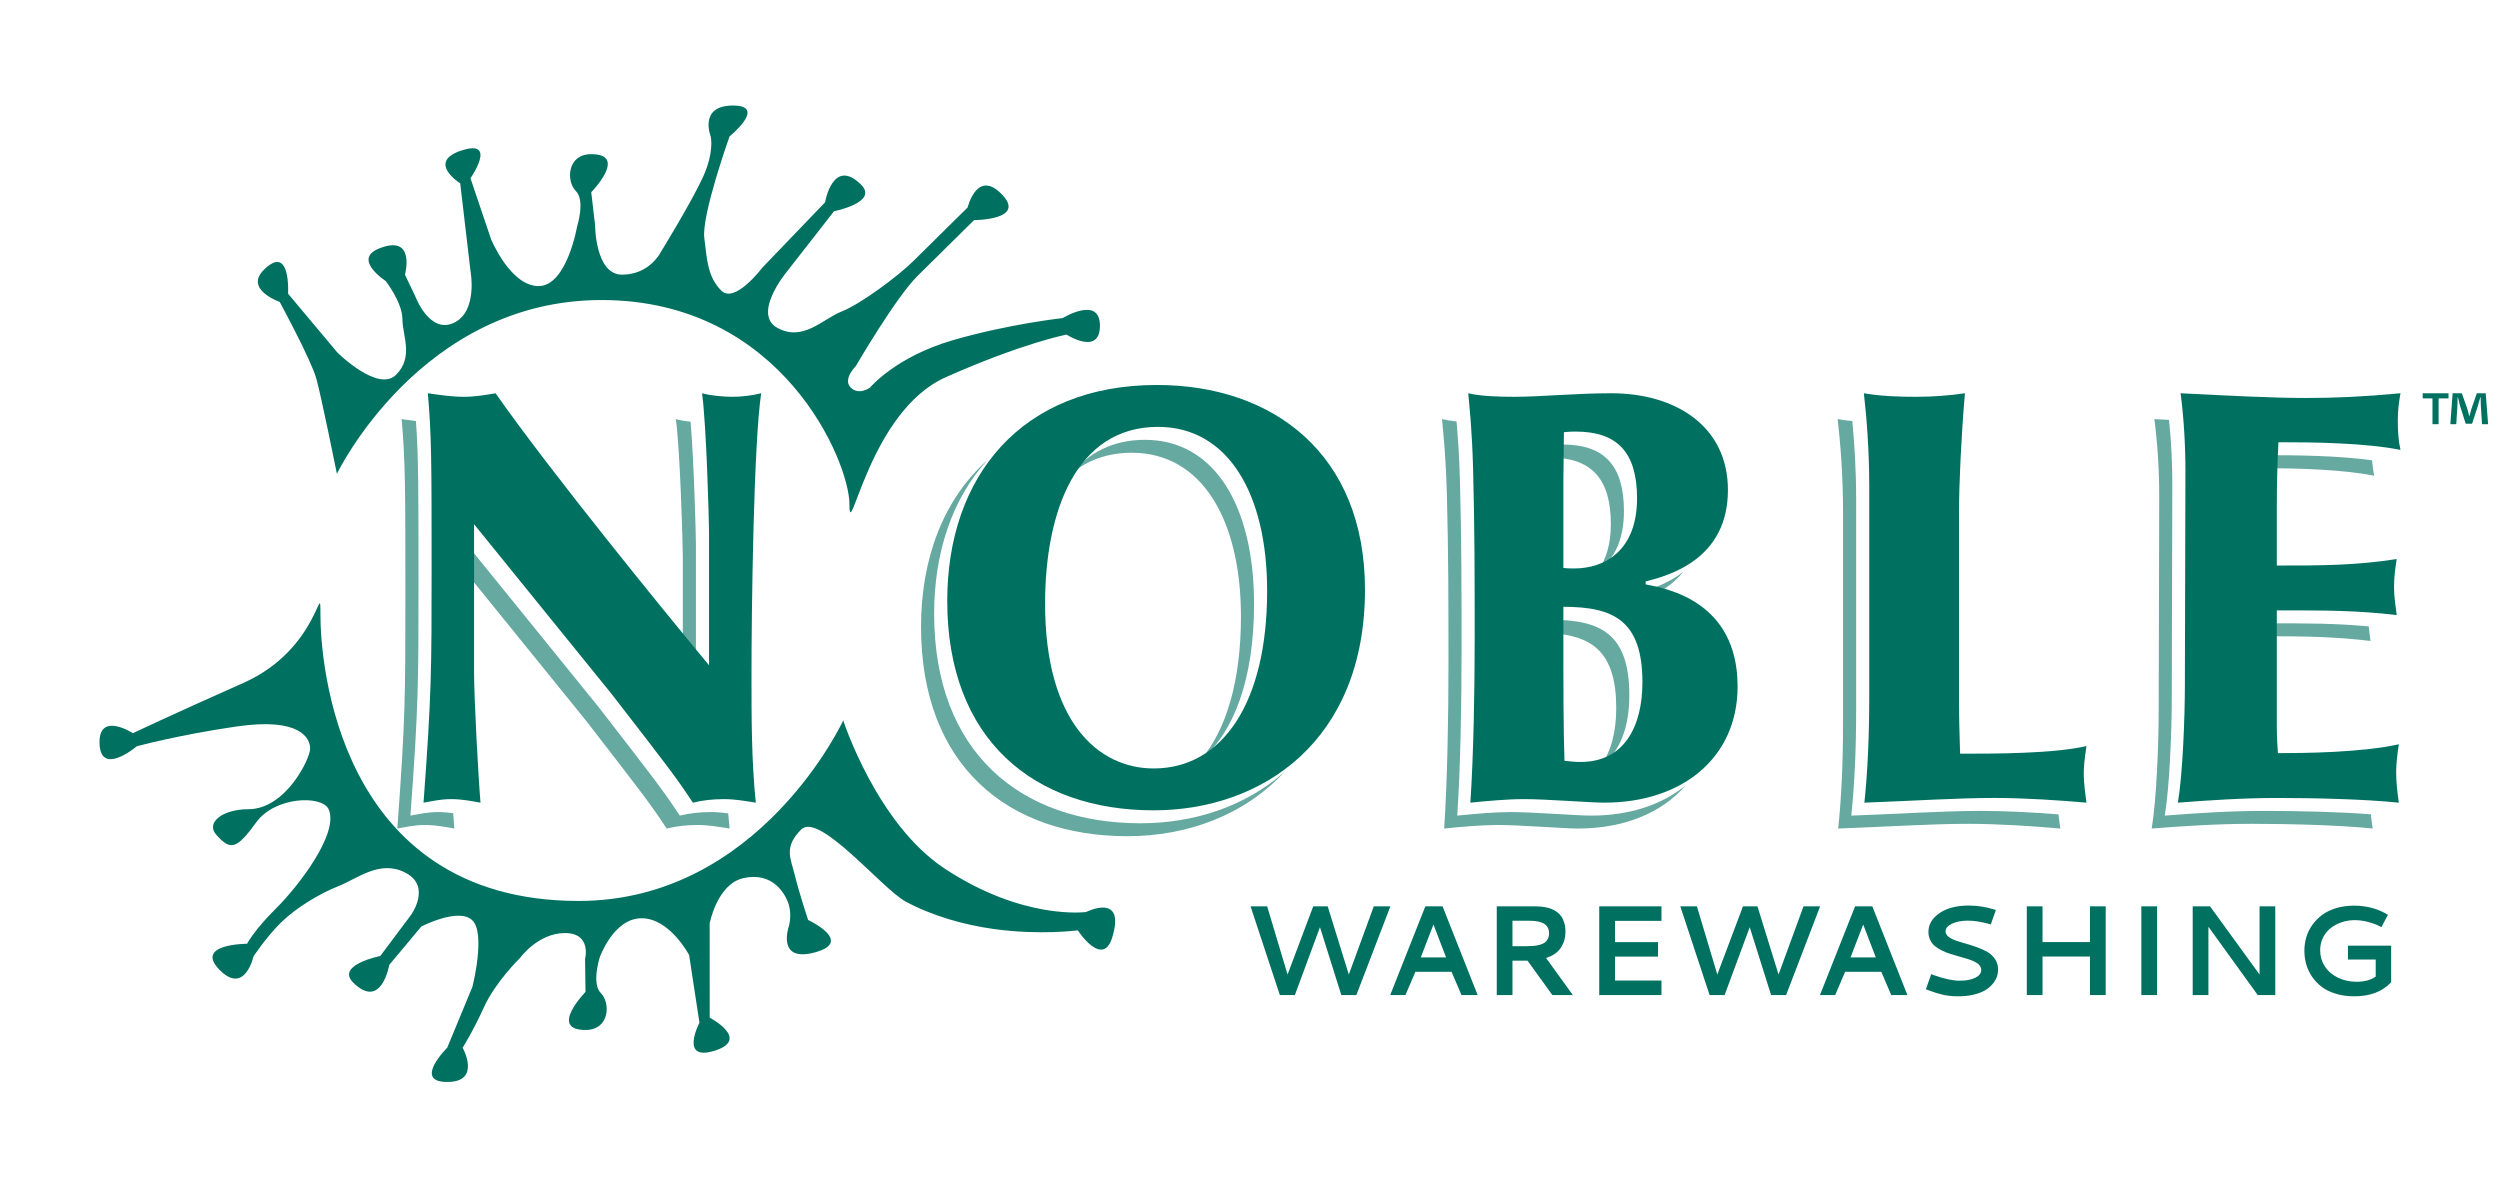
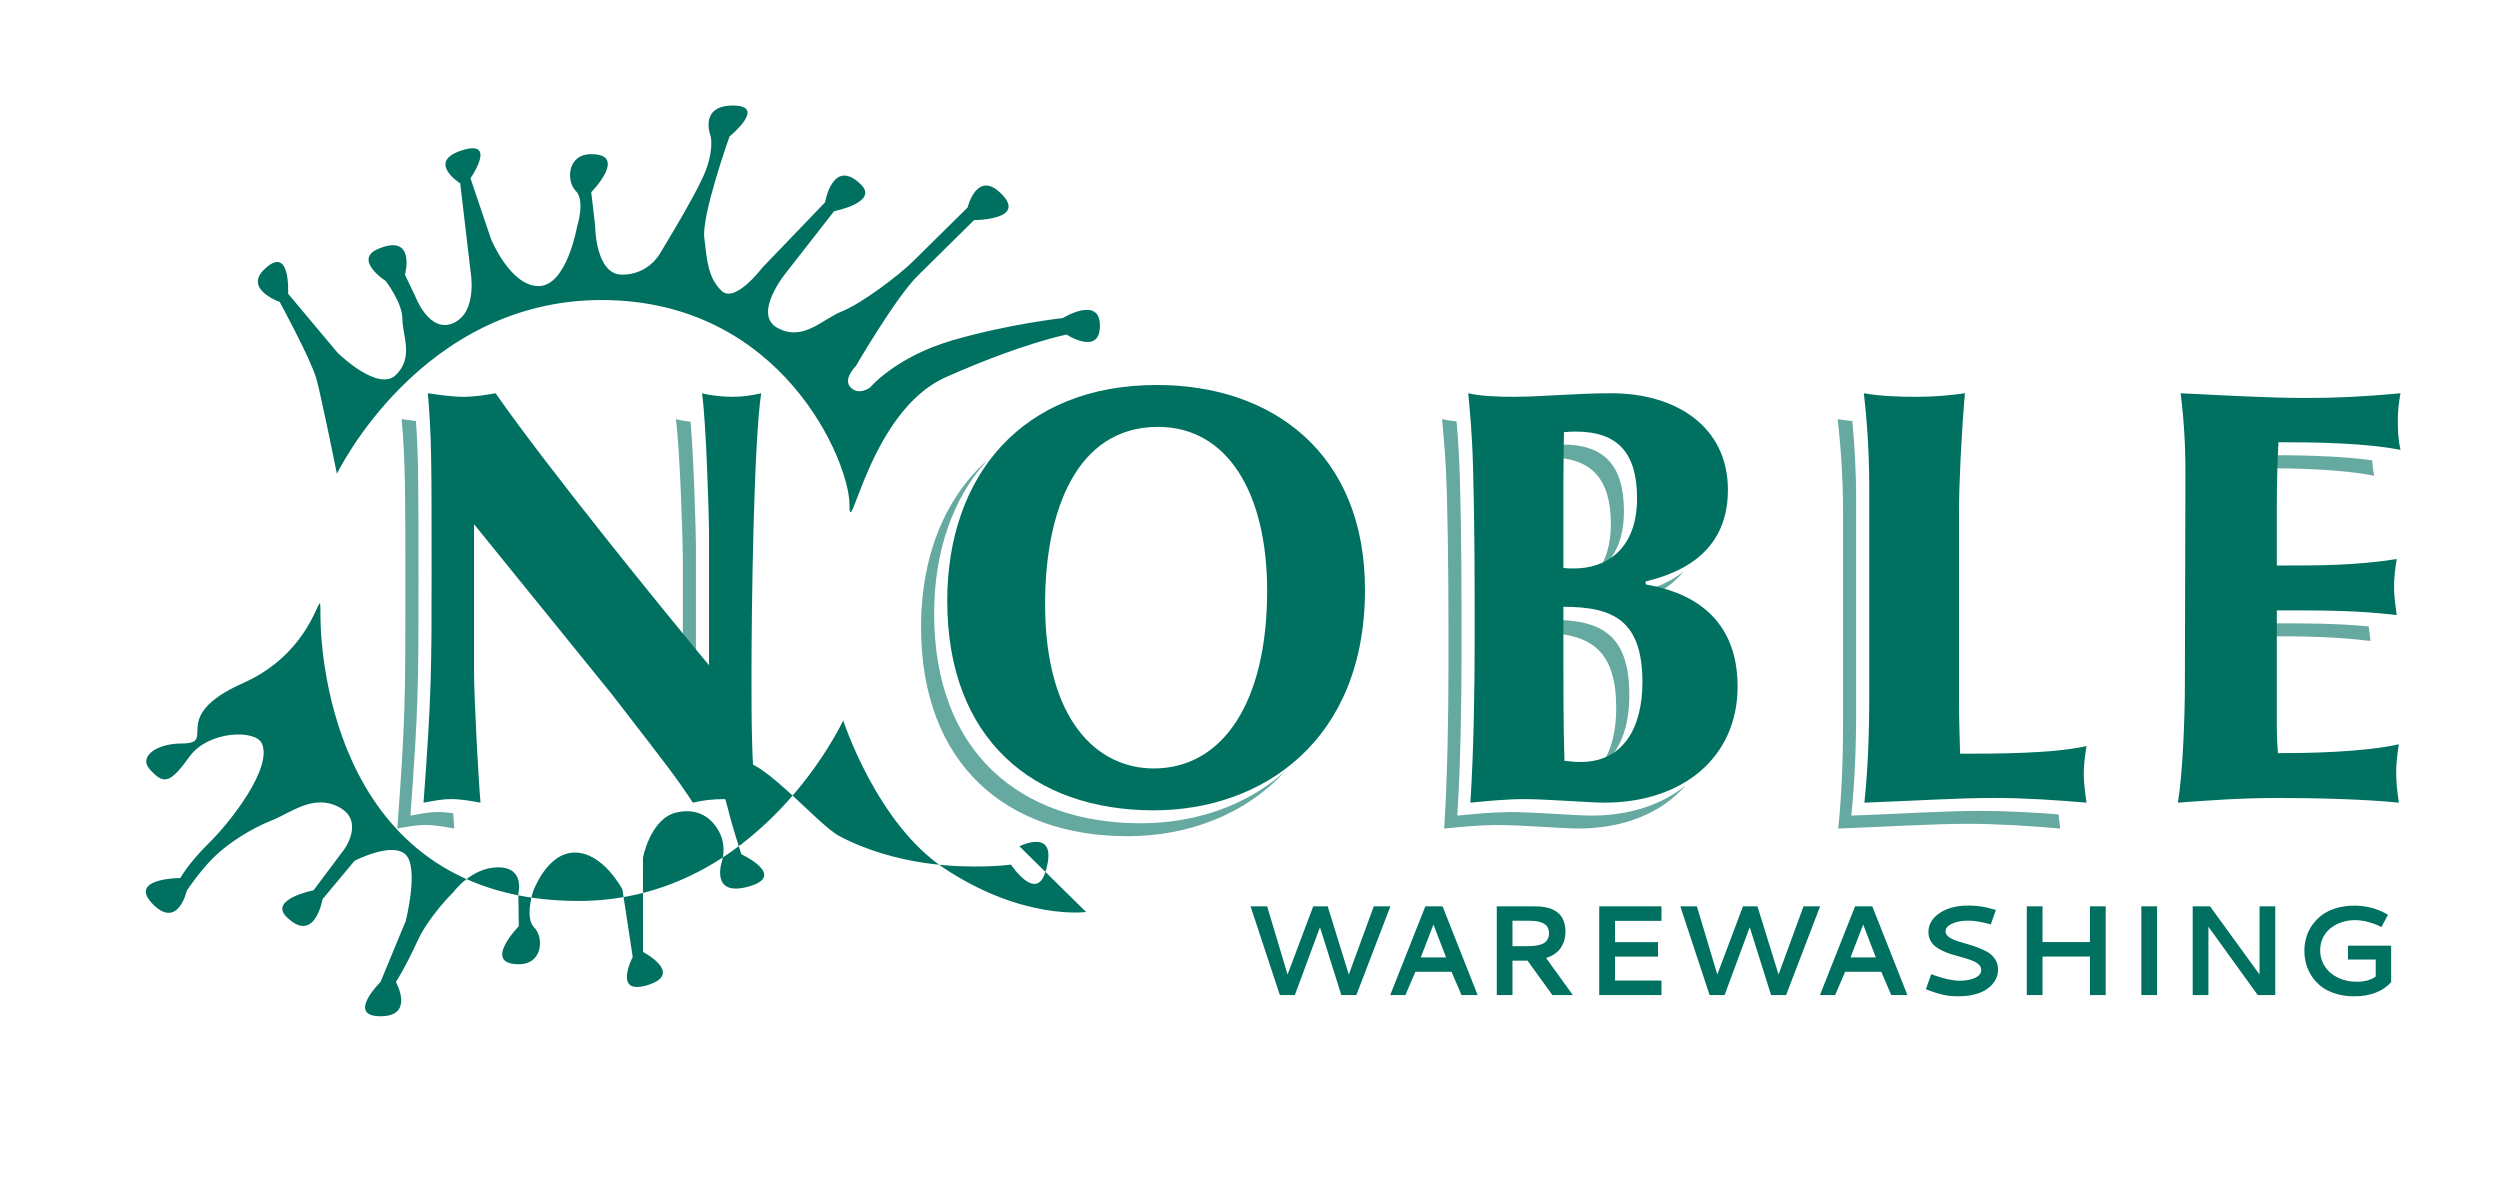
<svg xmlns="http://www.w3.org/2000/svg" id="Layer_1" data-name="Layer 1" version="1.1" viewBox="0 0 288 136.8">
  <g>
    <path d="M275.458,108.941h-4.976v1.597h3.2v1.963c-.561.398-1.282.597-2.164.597-.805,0-1.53-.155-2.175-.464-.646-.311-1.15-.743-1.513-1.299-.364-.556-.547-1.182-.547-1.876,0-.528.111-1.013.334-1.457.223-.443.52-.808.892-1.097.372-.286.794-.509,1.27-.667.474-.158.965-.237,1.473-.237.518,0,1.034.068,1.546.206.512.135.94.291,1.28.463l.26.137.754-1.424-.251-.144c-1.082-.604-2.304-.907-3.66-.907-.743,0-1.429.096-2.056.285-.627.19-1.163.448-1.608.777-.443.328-.821.713-1.135,1.154-.315.44-.546.913-.694,1.417-.149.504-.223,1.026-.223,1.568,0,.516.066,1.022.201,1.513.134.492.352.966.651,1.42.301.456.667.852,1.104,1.19.436.339.979.61,1.628.813.651.205,1.367.306,2.154.306,1.845,0,3.264-.541,4.257-1.625v-4.209h-.002ZM252.598,114.629h1.812v-7.867l5.681,7.867h2.02v-10.218h-1.811v7.853l-5.702-7.853h-2v10.218h0ZM246.682,114.629h1.812v-10.218h-1.812v10.218ZM240.764,108.524h-5.465v-4.114h-1.812v10.218h1.812v-4.436h5.465v4.436h1.812v-10.218h-1.812v4.114ZM223.424,105.196c-.846.584-1.269,1.308-1.269,2.171,0,.344.069.657.209.939.139.281.326.514.56.702.236.186.505.353.809.502.303.149.624.276.96.383.334.105.671.202,1.006.295.335.09.656.184.96.28s.574.2.808.312c.236.114.423.252.562.414.138.163.207.347.207.553,0,.37-.228.667-.687.893-.458.226-1.055.337-1.794.337-.786,0-1.785-.215-2.999-.646l-.279-.108-.613,1.739.267.102c.588.23,1.148.405,1.675.528.526.122,1.119.183,1.777.183s1.249-.063,1.778-.19c.53-.127.966-.291,1.309-.496.342-.204.631-.442.862-.714.234-.274.399-.552.498-.833.097-.279.148-.564.148-.851,0-.446-.112-.839-.336-1.183-.222-.342-.511-.617-.866-.824-.355-.206-.748-.388-1.178-.547-.432-.159-.863-.297-1.292-.417-.428-.119-.821-.241-1.176-.362-.353-.122-.643-.272-.864-.45-.224-.176-.336-.383-.336-.618,0-.359.251-.655.753-.885.5-.23,1.102-.346,1.808-.346.714,0,1.505.121,2.373.36l.273.08.589-1.669-.295-.086c-.93-.283-1.871-.424-2.825-.424-1.408-.002-2.536.291-3.382.876M213.181,110.293l1.459-3.789,1.453,3.789h-2.912ZM209.659,114.629h1.753l1.143-2.674h4.171l1.143,2.674h1.861l-4.04-10.218h-1.985l-4.046,10.218ZM196.944,114.629h1.732l2.892-7.815,2.46,7.815h1.732l3.918-10.218h-1.913l-2.877,7.853-2.429-7.853h-1.67l-2.955,7.853-2.351-7.853h-1.913l3.374,10.218ZM191.401,114.629v-1.668h-5.35v-2.762h4.954v-1.667h-4.954v-2.451h5.35v-1.67h-7.17v10.218s7.17,0,7.17,0ZM176.243,106.072c1.473,0,2.208.477,2.208,1.432,0,.254-.05.474-.149.661-.098.187-.222.333-.374.438-.15.106-.343.189-.579.249-.234.059-.462.1-.683.119-.221.019-.474.028-.761.028h-1.669v-2.927s2.007,0,2.007,0ZM180.206,106.314c-.091-.306-.208-.557-.349-.756s-.319-.373-.531-.522c-.215-.147-.419-.26-.619-.337-.2-.077-.428-.139-.682-.184-.257-.046-.476-.075-.655-.086-.18-.013-.378-.019-.594-.019h-4.349v10.218h1.811v-3.962h1.733l2.862,3.962h2.358l-3.084-4.271c.401-.12.75-.287,1.045-.504.297-.215.528-.459.697-.732.17-.273.295-.559.374-.852.079-.295.119-.606.119-.932,0-.377-.045-.718-.136-1.023M163.674,110.293l1.461-3.789,1.452,3.789h-2.913ZM160.152,114.629h1.754l1.144-2.674h4.169l1.144,2.674h1.862l-4.041-10.218h-1.985l-4.047,10.218ZM147.437,114.629h1.733l2.89-7.815,2.46,7.815h1.733l3.919-10.218h-1.913l-2.877,7.853-2.431-7.853h-1.668l-2.955,7.853-2.352-7.853h-1.912l3.373,10.218Z" fill="#007161" stroke-width="0" />
    <path d="M38.811,54.584s9.619-20.02,30.485-20.02,28.56,18.705,28.56,23.528,2.22-10.694,11.1-14.639c8.878-3.946,13.91-4.908,13.91-4.908,0,0,3.847,2.485,3.847-1.024s-4.292-.877-4.292-.877c0,0-6.215.67-12.726,2.57-6.511,1.901-9.471,5.433-9.471,5.433,0,0-1.258.95-2.22,0s.593-2.484.593-2.484c0,0,4.588-7.891,7.103-10.375,2.515-2.484,6.512-6.43,6.512-6.43,0,0,6.215,0,3.107-3.068-2.797-2.762-3.847,1.608-3.847,1.608,0,0-4.588,4.529-6.289,6.21-1.703,1.681-5.993,4.895-8.213,5.772-2.22.878-4.44,3.508-7.399,1.901-2.961-1.608,1.035-6.43,1.035-6.43l5.476-7.015s5.179-1.024,3.108-3.069c-3.257-3.215-4.144,2.045-4.144,2.045l-7.229,7.527s-3.153,4.188-4.708,2.654-1.653-3.445-1.974-6.088c-.322-2.641,2.909-11.689,2.909-11.689,0,0,4.389-3.557.393-3.557s-2.562,3.557-2.562,3.557c0,0,.443,1.754-.889,4.676-1.331,2.921-4.934,8.767-4.934,8.767,0,0-1.282,2.484-4.389,2.484s-3.108-5.698-3.108-5.698l-.444-3.8s4.291-4.384,0-4.384c-2.812,0-2.887,3.142-1.777,4.238,1.11,1.096.149,4.091.149,4.091,0,0-1.184,6.869-4.439,6.869s-5.476-5.406-5.476-5.406l-2.368-7.016s3.155-4.53-.989-3.215c-4.143,1.316-.195,3.8-.195,3.8l1.184,10.083s.888,4.676-1.923,5.991c-2.812,1.315-4.44-3.068-4.44-3.068l-1.184-2.485s1.293-4.771-3.033-2.995c-3.029,1.241.813,3.725.813,3.725,0,0,1.924,2.484,1.924,4.385s1.332,4.383-.74,6.43c-2.072,2.046-6.734-2.557-6.734-2.557l-5.697-6.797s.334-5.836-2.788-2.753c-2.295,2.265,1.826,3.703,1.826,3.703,0,0,3.606,6.649,4.218,8.841.59,2.112,2.369,10.959,2.369,10.959" fill="#007161" stroke-width="0" />
-     <path d="M125.12,105.063s-7.211.993-16.296-5.003c-7.849-5.182-11.683-17.068-11.683-17.068,0,0-9.619,20.798-30.485,20.798-27.996,0-29.74-28.025-29.74-32.847s.005,3.781-8.874,7.727c-8.879,3.946-12.731,5.792-12.731,5.792,0,0-3.847-2.484-3.847,1.022,0,4.134,4.292.489,4.292.489,0,0,4.828-1.317,11.547-2.289,7.357-1.064,8.425,1.409,8.425,2.558s-2.808,6.98-7.12,6.98c-2.982,0-4.919,1.552-3.711,2.922,1.622,1.838,2.337,1.766,4.62-1.407,2.157-2.998,7.601-3.159,8.342-1.506,1.234,2.755-3.519,8.908-6.034,11.391-2.515,2.485-3.365,4.1-3.365,4.1,0,0-6.215,0-3.107,3.069,2.86,2.826,3.847-1.606,3.847-1.606,0,0,1.442-2.201,3.143-3.881,1.702-1.681,4.421-3.341,6.641-4.218,2.22-.877,4.833-3.12,7.793-1.511,2.96,1.607.537,4.875.537,4.875l-3.509,4.685s-5.179,1.024-3.107,3.069c3.256,3.214,4.143-2.045,4.143-2.045l3.689-4.421s4.334-2.246,5.888-.712c1.555,1.535.009,7.641.009,7.641l-2.909,7.032s-3.995,3.945,0,3.945,1.776-3.945,1.776-3.945c0,0,1.129-1.753,2.461-4.676,1.332-2.924,4.147-5.662,4.147-5.662,0,0,2.068-2.872,5.176-2.872s2.321,2.982,2.321,2.982l.05,3.799s-4.291,4.383,0,4.383c2.812,0,2.886-3.142,1.776-4.237-1.11-1.097-.148-4.091-.148-4.091,0,0,1.577-4.541,4.833-4.541s5.476,4.243,5.476,4.243l1.188,7.791s-2.368,4.529,1.776,3.216c4.144-1.315-.592-3.801-.592-3.801l-.004-10.859s.856-4.532,3.89-5.215c3.373-.76,4.853,1.812,5.225,3.069.373,1.255.005,2.483.005,2.483,0,0-1.48,4.238,3.034,2.996,4.513-1.242-.814-3.726-.814-3.726,0,0-1.028-3.081-1.53-5.161-.451-1.871-1.333-3.219.739-5.265,2.073-2.046,9.318,6.846,12.032,8.308,3.054,1.646,6.72,2.681,10.112,3.155,5.359.748,9.715.159,9.715.159,0,0,2.871,4.401,3.968.812,1.597-5.241-3.01-2.926-3.01-2.926" fill="#007161" stroke-width="0" />
-     <path d="M248.185,48.283h0c.372,2.854.557,5.913.557,8.971l-.062,24.601c0,3.738-.247,10.262-.805,13.593,3.467-.272,7.494-.544,11.458-.544,4.274,0,10.034.135,13.998.544-.084-.56-.154-1.104-.208-1.641-3.794-.29-8.589-.393-12.281-.393-3.963,0-7.99.271-11.459.544.559-3.331.806-9.855.806-13.593l.062-24.601c0-2.506-.132-5.004-.382-7.397-.558-.027-1.119-.055-1.684-.084" fill="#66a9a1" stroke-width="0" />
+     <path d="M125.12,105.063s-7.211.993-16.296-5.003c-7.849-5.182-11.683-17.068-11.683-17.068,0,0-9.619,20.798-30.485,20.798-27.996,0-29.74-28.025-29.74-32.847s.005,3.781-8.874,7.727s-2.808,6.98-7.12,6.98c-2.982,0-4.919,1.552-3.711,2.922,1.622,1.838,2.337,1.766,4.62-1.407,2.157-2.998,7.601-3.159,8.342-1.506,1.234,2.755-3.519,8.908-6.034,11.391-2.515,2.485-3.365,4.1-3.365,4.1,0,0-6.215,0-3.107,3.069,2.86,2.826,3.847-1.606,3.847-1.606,0,0,1.442-2.201,3.143-3.881,1.702-1.681,4.421-3.341,6.641-4.218,2.22-.877,4.833-3.12,7.793-1.511,2.96,1.607.537,4.875.537,4.875l-3.509,4.685s-5.179,1.024-3.107,3.069c3.256,3.214,4.143-2.045,4.143-2.045l3.689-4.421s4.334-2.246,5.888-.712c1.555,1.535.009,7.641.009,7.641l-2.909,7.032s-3.995,3.945,0,3.945,1.776-3.945,1.776-3.945c0,0,1.129-1.753,2.461-4.676,1.332-2.924,4.147-5.662,4.147-5.662,0,0,2.068-2.872,5.176-2.872s2.321,2.982,2.321,2.982l.05,3.799s-4.291,4.383,0,4.383c2.812,0,2.886-3.142,1.776-4.237-1.11-1.097-.148-4.091-.148-4.091,0,0,1.577-4.541,4.833-4.541s5.476,4.243,5.476,4.243l1.188,7.791s-2.368,4.529,1.776,3.216c4.144-1.315-.592-3.801-.592-3.801l-.004-10.859s.856-4.532,3.89-5.215c3.373-.76,4.853,1.812,5.225,3.069.373,1.255.005,2.483.005,2.483,0,0-1.48,4.238,3.034,2.996,4.513-1.242-.814-3.726-.814-3.726,0,0-1.028-3.081-1.53-5.161-.451-1.871-1.333-3.219.739-5.265,2.073-2.046,9.318,6.846,12.032,8.308,3.054,1.646,6.72,2.681,10.112,3.155,5.359.748,9.715.159,9.715.159,0,0,2.871,4.401,3.968.812,1.597-5.241-3.01-2.926-3.01-2.926" fill="#007161" stroke-width="0" />
    <path d="M260.78,71.803h0v1.49c4.84.006,8.14.051,12.303.545-.065-.543-.147-1.104-.211-1.675-3.805-.36-7.125-.36-12.092-.36" fill="#66a9a1" stroke-width="0" />
    <path d="M260.967,52.434c-.025.503-.038.996-.057,1.495,3.945.021,8.98.155,12.607.879-.131-.578-.209-1.175-.253-1.781-3.898-.54-8.765-.593-12.297-.593" fill="#66a9a1" stroke-width="0" />
    <path d="M211.699,48.283c.31,2.718.62,6.456.62,10.805v23.992c0,4.824-.185,8.766-.558,12.368,5.636-.205,10.654-.544,14.989-.544,3.469,0,7.495.271,10.592.544-.063-.483-.14-1.054-.204-1.633-2.785-.216-6.018-.401-8.878-.401-4.336,0-9.354.339-14.99.544.372-3.603.559-7.545.559-12.37v-23.99c0-3.501-.203-6.595-.443-9.092-.563-.056-1.126-.126-1.687-.223" fill="#66a9a1" stroke-width="0" />
    <path d="M180.018,51.21c-.372,0-.743,0-1.361.068,0,.247-.008.78-.016,1.427,4.677.045,6.929,2.425,6.929,7.675,0,2.349-.569,4.093-1.473,5.354,1.741-1.205,2.982-3.366,2.982-6.844,0-5.301-2.291-7.68-7.061-7.68" fill="#66a9a1" stroke-width="0" />
    <path d="M193.949,65.839c-2.069,1.628-4.515,2.285-5.878,2.633v.34c.334.065.773.148,1.28.268,1.557-.626,3.284-1.618,4.598-3.241" fill="#66a9a1" stroke-width="0" />
    <path d="M178.594,71.394h0v1.538c4.826.291,7.596,2.168,7.596,8.652,0,2.598-.551,4.927-1.753,6.592,2.263-1.544,3.262-4.57,3.262-8.082,0-7.137-3.346-8.7-9.105-8.7" fill="#66a9a1" stroke-width="0" />
    <path d="M166.121,48.283h0c.185,2.038.434,4.282.558,8.632.185,6.524.185,13.115.185,19.64,0,5.912-.124,13.252-.496,18.893,2.106-.205,4.213-.408,6.195-.408,2.601,0,7.556.408,9.228.408,5.299,0,9.678-1.809,12.389-4.972-2.705,2.233-6.478,3.482-10.879,3.482-1.673,0-6.628-.408-9.229-.408-1.983,0-4.088.204-6.195.408.372-5.641.496-12.981.496-18.893,0-6.525,0-13.117-.185-19.641-.091-3.163-.247-5.21-.397-6.877-.605-.061-1.172-.145-1.67-.264" fill="#66a9a1" stroke-width="0" />
-     <path d="M131.892,50.667c-3.641,0-6.407,1.458-8.435,3.857,1.831-1.497,4.118-2.367,6.926-2.367,8.053,0,12.574,7.68,12.574,18.892,0,7.448-1.715,13.077-4.659,16.528,3.861-3.182,6.169-9.378,6.169-18.018-.001-11.212-4.523-18.892-12.575-18.892" fill="#66a9a1" stroke-width="0" />
    <path d="M113.742,53.009c-5.005,4.464-7.638,11.242-7.638,19.196,0,15.97,9.971,24.126,23.784,24.126,6.824,0,13.474-2.395,18.097-7.429-4.502,4.017-10.476,5.939-16.587,5.939-13.813,0-23.785-8.156-23.785-24.127,0-7.112,2.105-13.286,6.129-17.705" fill="#66a9a1" stroke-width="0" />
    <path d="M77.856,48.283c.495,3.466.806,14.611.806,15.902v12.114c.555.674,1.062,1.289,1.508,1.824v-15.427c0-1.117-.231-9.593-.614-14.111-.608-.068-1.215-.168-1.7-.302" fill="#66a9a1" stroke-width="0" />
    <path d="M46.267,48.283c.433,4.825.433,8.223.433,20.456,0,11.214,0,14.205-.929,26.709,1.177-.205,1.982-.408,3.221-.408,1.115,0,2.229.204,3.345.408-.038-.446-.084-1.059-.132-1.765-.567-.079-1.136-.134-1.703-.134-1.239,0-2.044.204-3.221.408.93-12.505.93-15.496.93-26.709,0-10.747,0-14.675-.294-18.742-.544-.067-1.092-.143-1.65-.223" fill="#66a9a1" stroke-width="0" />
-     <path d="M53.103,61.88v3.353l14.347,17.711c6.627,8.562,7.37,9.514,9.353,12.504,1.115-.273,2.292-.408,3.592-.408,1.238,0,2.354.204,3.654.408-.06-.58-.112-1.161-.158-1.745-.659-.089-1.305-.154-1.987-.154-1.301,0-2.477.136-3.593.408-1.981-2.99-2.725-3.942-9.352-12.505l-15.856-19.572Z" fill="#66a9a1" stroke-width="0" />
    <path d="M251.761,54.274c0-3.059-.186-6.117-.557-8.971,5.389.271,10.529.544,14.369.544,3.406,0,6.628-.136,10.963-.544-.187,1.02-.31,2.039-.31,3.127,0,1.155.062,2.31.31,3.398-4.088-.815-9.973-.883-14.06-.883-.124,2.446-.186,4.825-.186,7.271v6.933c5.017,0,9.043,0,13.812-.747-.185,1.087-.309,2.175-.309,3.262s.186,2.176.309,3.194c-4.584-.543-8.114-.543-13.812-.543v13.523c0,1.02.062,1.972.125,2.924,3.096,0,9.663-.069,13.934-1.022-.185,1.156-.309,2.243-.309,3.196,0,1.154.124,2.309.309,3.532-3.962-.408-9.724-.542-13.998-.542-3.963,0-7.99.271-11.458.542.558-3.329.805-9.853.805-13.592l.063-24.602Z" fill="#007161" stroke-width="0" />
    <path d="M215.337,56.109c0-4.35-.31-8.088-.62-10.806,1.982.34,3.964.408,6.009.408,1.92,0,3.778-.136,5.635-.408-.433,4.961-.681,10.669-.681,13.456v22.086c0,1.97.063,4.01.125,5.981,4.025,0,10.777,0,14.555-.884-.247,1.63-.31,2.446-.31,3.262,0,1.019.186,2.31.31,3.262-3.096-.272-7.124-.543-10.591-.543-4.336,0-9.354.339-14.99.543.372-3.602.558-7.544.558-12.369v-23.988Z" fill="#007161" stroke-width="0" />
    <path d="M180.101,69.904c0,11.079,0,13.321.125,17.738.557.068,1.177.137,1.858.137,5.016,0,7.123-4.079,7.123-9.175,0-7.137-3.344-8.7-9.106-8.7M180.101,65.419c.435.067.806.067,1.241.067,3.591,0,7.246-2.106,7.246-8.087,0-5.3-2.292-7.68-7.061-7.68-.372,0-.743,0-1.362.068,0,.816-.063,4.757-.063,5.64v9.992h0ZM189.58,67.322c2.477.476,10.591,1.97,10.591,11.758,0,8.222-6.38,13.386-15.361,13.386-1.672,0-6.628-.408-9.228-.408-1.982,0-4.088.205-6.195.408.373-5.639.496-12.979.496-18.893,0-6.523,0-13.116-.185-19.64-.124-4.349-.373-6.592-.558-8.631,1.425.34,3.405.408,5.327.408,3.035,0,7.123-.408,11.149-.408,7.433,0,13.441,3.805,13.441,11.146,0,8.019-6.814,9.854-9.476,10.533v.341h0Z" fill="#007161" stroke-width="0" />
    <path d="M133.401,49.176c-9.415,0-13.007,9.719-13.007,20.388,0,13.525,6.07,18.961,12.512,18.961,7.865,0,13.068-7.474,13.068-20.456,0-11.213-4.521-18.893-12.573-18.893M132.906,93.35c-13.812,0-23.784-8.154-23.784-24.126,0-14.338,8.545-24.874,24.155-24.874,13.318,0,23.969,7.884,23.969,23.583,0,17.466-11.89,25.417-24.34,25.417" fill="#007161" stroke-width="0" />
    <path d="M81.678,61.205c0-1.291-.309-12.437-.805-15.902.991.272,2.478.408,3.469.408,1.115,0,2.23-.136,3.345-.408-.867,5.845-1.115,24.941-1.115,32.484,0,4.894,0,9.855.496,14.68-1.3-.204-2.416-.408-3.655-.408-1.301,0-2.477.136-3.592.408-1.982-2.99-2.725-3.941-9.352-12.505l-15.857-19.572v16.99c0,3.057.495,12.231.743,15.087-1.115-.204-2.229-.408-3.344-.408-1.239,0-2.044.205-3.221.408.93-12.505.93-15.495.93-26.708,0-12.233,0-15.631-.434-20.456,1.424.204,2.787.408,4.149.408,1.239,0,2.479-.204,3.655-.408,6.07,8.699,19.386,25.077,24.589,31.331v-15.429h0Z" fill="#007161" stroke-width="0" />
  </g>
-   <path d="M282.07,45.302v.59h-1.141v2.977h-.708v-2.977h-1.128v-.59h2.977ZM285.925,48.869l-.131-2.098c-.013-.275-.013-.617-.026-.997h-.04c-.092.315-.21.735-.302,1.062l-.642,1.98h-.735l-.643-2.033c-.065-.262-.17-.695-.249-1.009h-.039c0,.328-.013.669-.026.997l-.131,2.098h-.682l.262-3.566h1.062l.616,1.744c.092.275.145.538.236.904h.013c.092-.314.17-.629.249-.878l.616-1.77h1.023l.275,3.566s-.706,0-.706,0Z" fill="#007161" stroke-width="0" />
</svg>